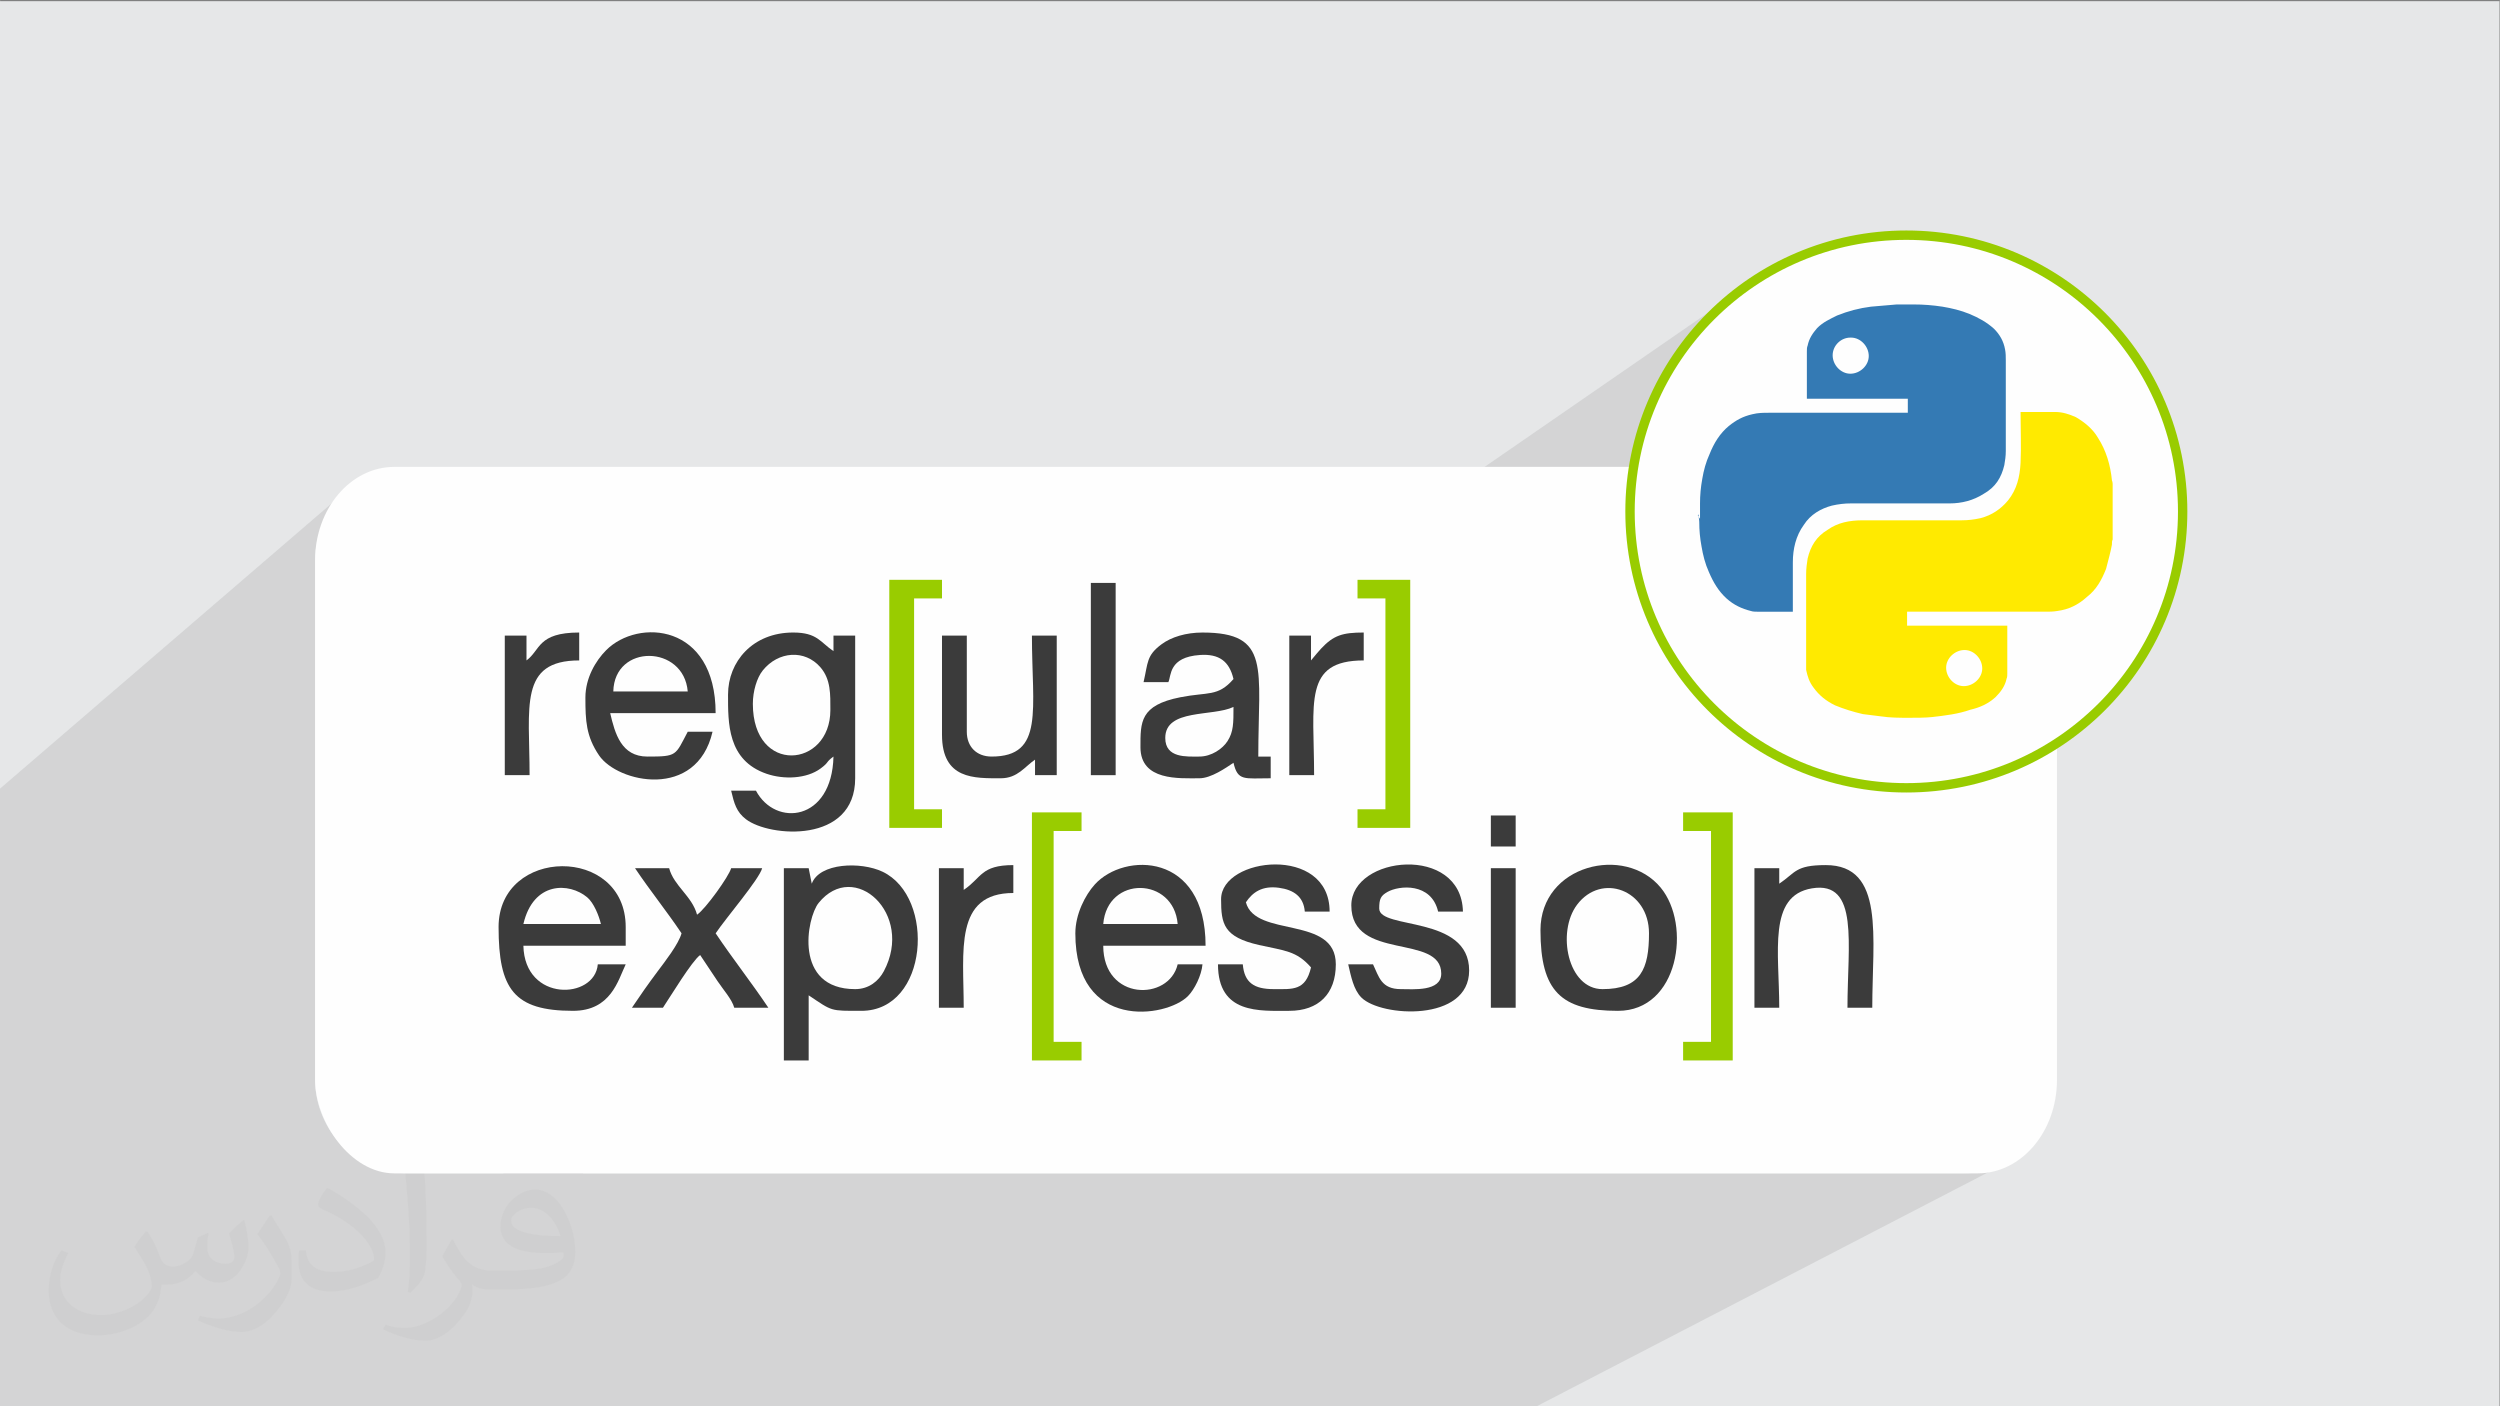
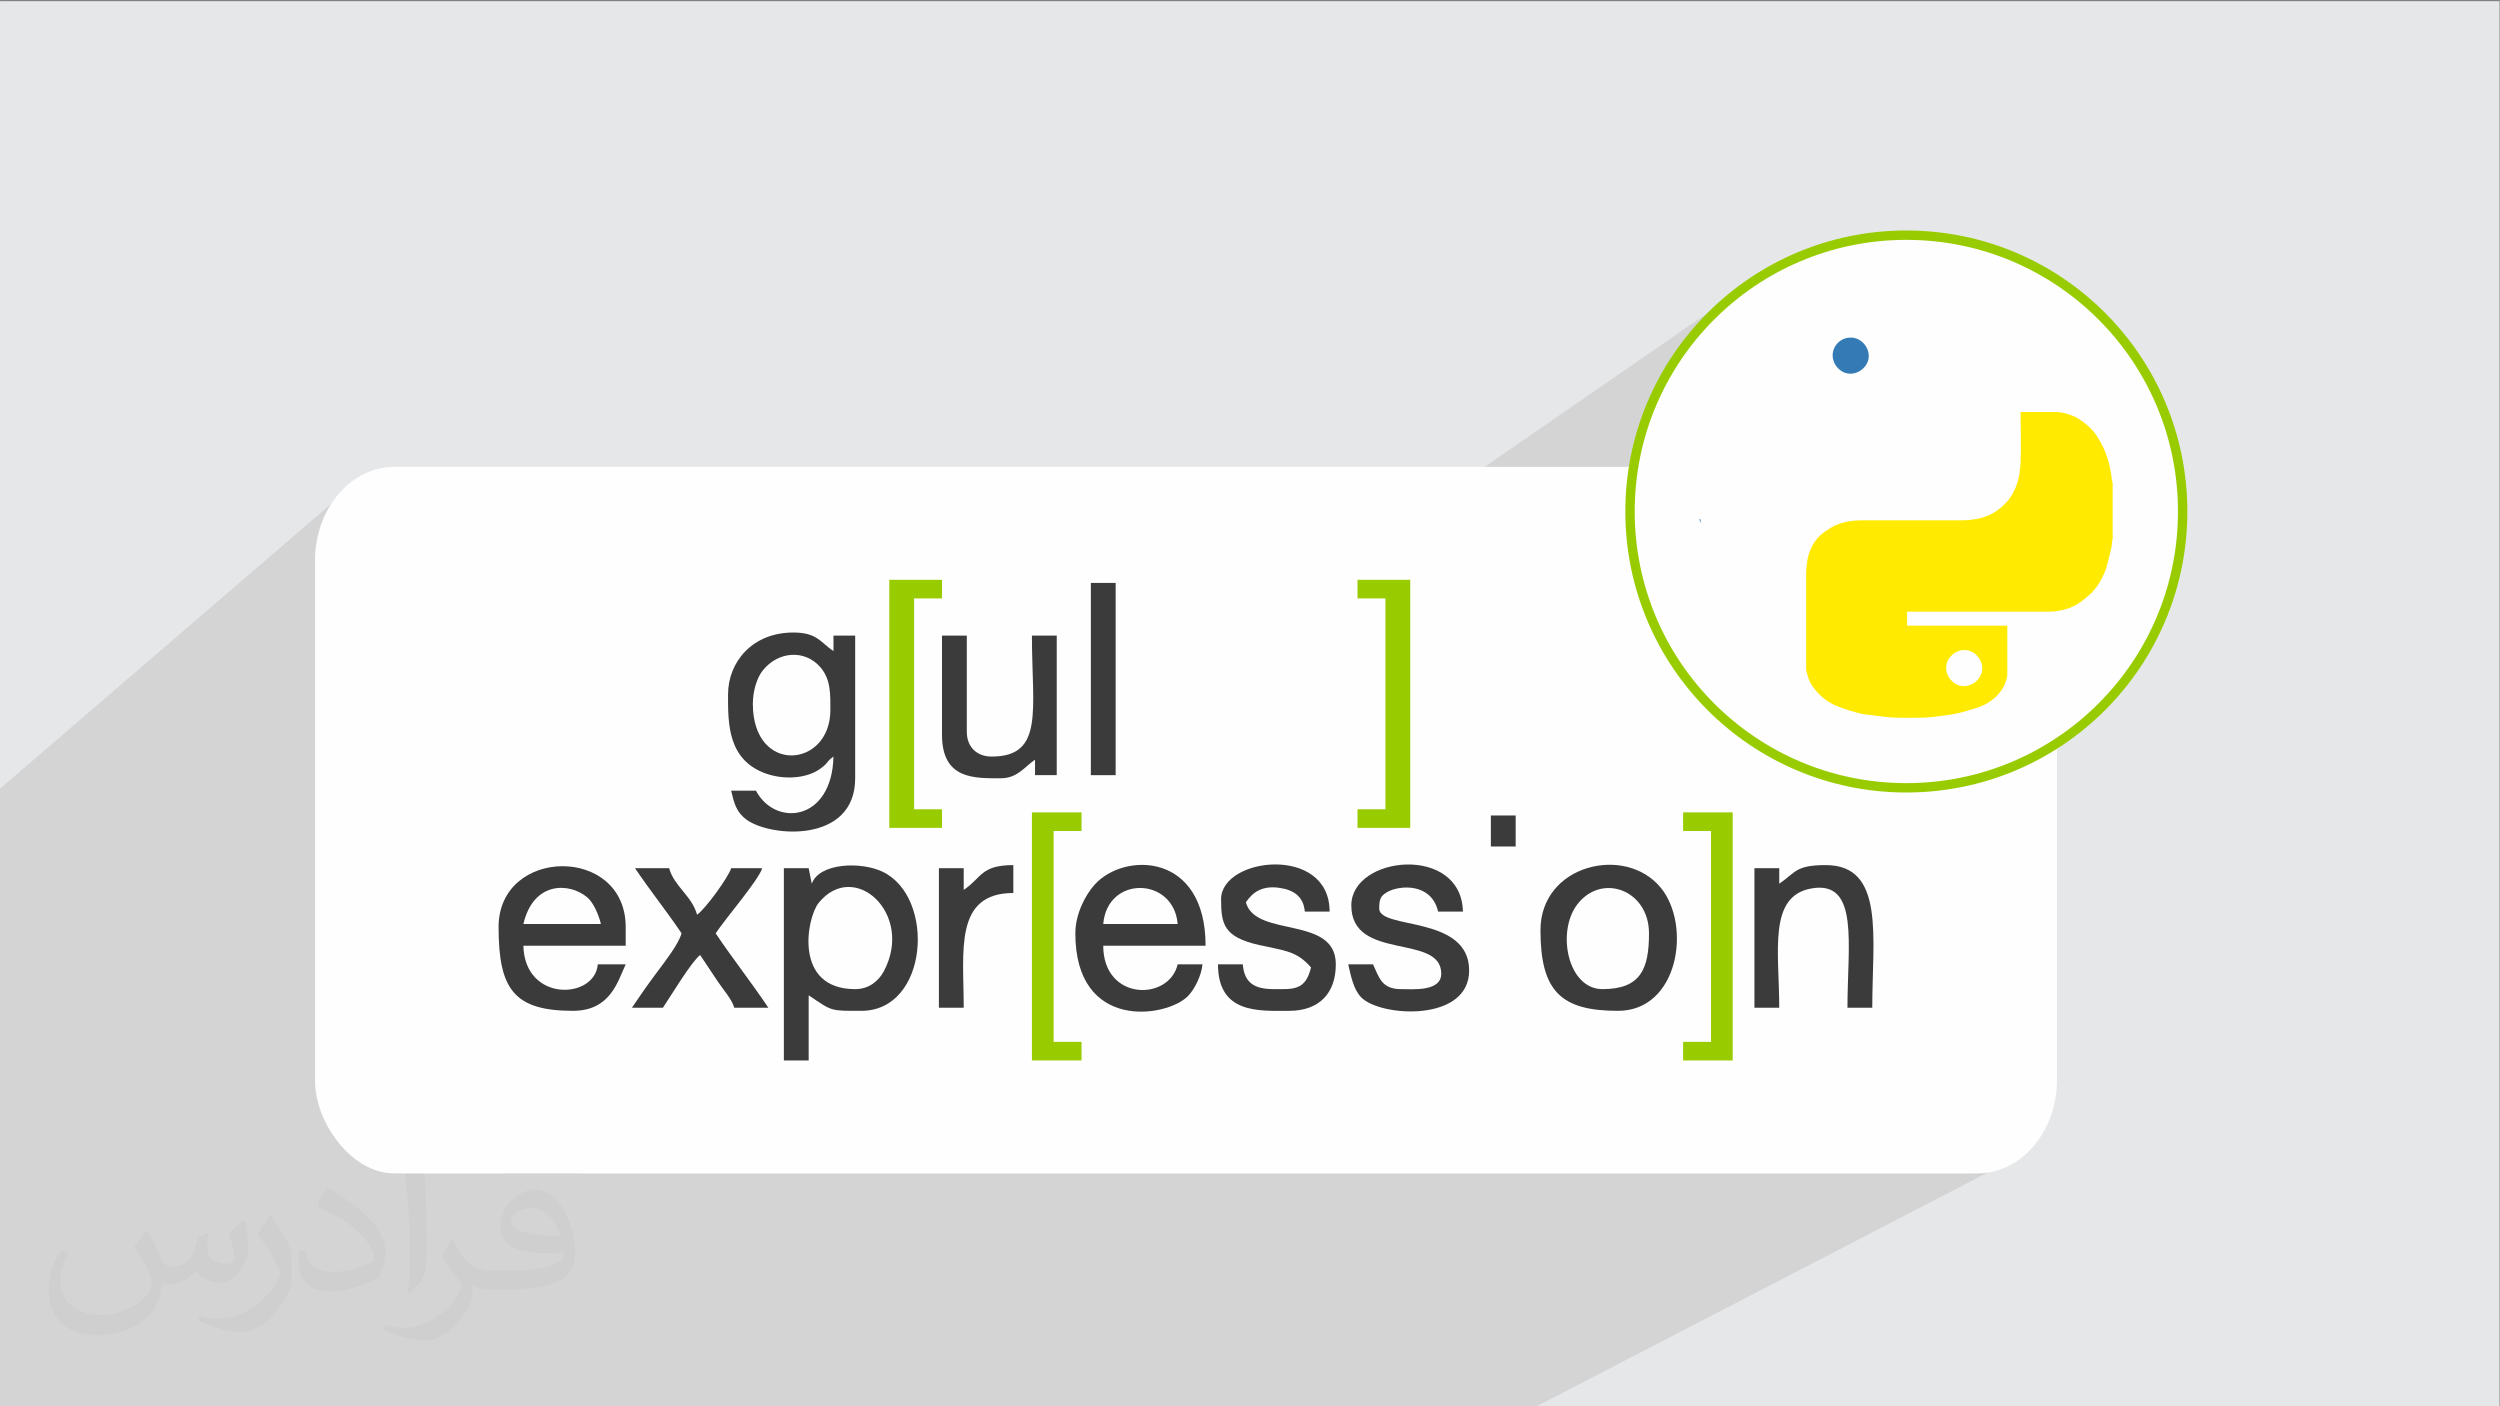
<svg xmlns="http://www.w3.org/2000/svg" xml:space="preserve" width="3.703in" height="2.083in" version="1.1" style="shape-rendering:geometricPrecision; text-rendering:geometricPrecision; image-rendering:optimizeQuality; fill-rule:evenodd; clip-rule:evenodd" viewBox="0 0 3703.33 2083.33">
  <rect x="0" y="0" width="3703.33" height="2083.33" fill="#808080" stroke="none" />
  <defs>
    <style type="text/css">
   
    .str0 {stroke:#99CC00;stroke-width:13.89;stroke-miterlimit:2.613}
    .fil3 {fill:#FEFEFE}
    .fil4 {fill:#3B3B3B}
    .fil5 {fill:#99CC00}
    .fil0 {fill:#E6E7E8}
    .fil7 {fill:#FEFEFE}
    .fil8 {fill:#347AB4;fill-rule:nonzero}
    .fil6 {fill:#FEFEFE;fill-rule:nonzero}
    .fil9 {fill:#FFEA00;fill-rule:nonzero}
    .fil2 {fill:#373435;fill-opacity:0.031}
    .fil1 {fill:#373435;fill-opacity:0.102}
   
  </style>
  </defs>
  <g id="Layer_x0020_1">
    <polygon class="fil0" points="-2.67,1.74 3702.66,1.74 3702.66,2084.93 -2.67,2084.93 " />
    <polygon class="fil1" points="2419.98,691.67 863.35,1738.27 2908.65,1738.27 2915.74,1738.09 2922.75,1737.55 2929.66,1736.67 2936.46,1735.44 2943.15,1733.89 2949.71,1732.02 2956.13,1729.83 2962.42,1727.34 2968.55,1724.56 2974.52,1721.49 2273.23,2084.93 -2.67,2084.93 -2.67,1170.5 517.17,723.4 512.15,727.76 507.33,732.35 502.74,737.17 498.37,742.2 494.25,747.43 490.38,752.87 486.77,758.49 483.43,764.28 480.36,770.26 477.57,776.38 475.09,782.67 472.9,789.09 471.03,795.65 469.48,802.33 468.25,809.14 467.37,816.05 466.83,823.06 466.65,830.15 466.65,1599.78 466.83,1606.88 467.37,1613.89 468.25,1620.8 469.48,1627.6 471.03,1634.28 472.9,1640.84 475.09,1647.27 477.57,1653.55 480.36,1659.68 483.43,1665.65 486.77,1671.45 490.38,1677.07 494.25,1682.5 498.37,1687.74 502.74,1692.77 507.33,1697.59 512.15,1702.18 517.17,1706.54 522.41,1710.66 527.84,1714.53 533.46,1718.15 539.26,1721.49 545.23,1724.56 551.36,1727.34 557.65,1729.83 564.07,1732.02 570.63,1733.89 577.31,1735.44 584.12,1736.67 591.03,1737.55 598.04,1738.09 605.13,1738.27 745.51,1738.27 748.6,1732.54 755.89,1720.31 763.7,1708.44 771.99,1696.94 780.77,1685.82 790.01,1675.09 799.69,1664.78 809.81,1654.89 820.35,1645.44 831.29,1636.44 842.61,1627.92 2585.33,425.15 2571.17,435.8 2557.49,447.04 2544.32,458.85 2531.67,471.22 2519.57,484.11 2508.02,497.52 2497.05,511.42 2486.68,525.8 2476.93,540.64 2467.81,555.92 2459.34,571.61 2451.55,587.71 2444.45,604.19 2438.06,621.04 2432.4,638.22 2427.49,655.74 2423.34,673.56 " />
    <path class="fil2" d="M219.02 1825.24c7,11 12,21 16,32 3,7 5,19 21,19 5,0 11,-1 17,-5 7,-3 12,-9 14,-17l6 -21 15 -7 1 1c-2,8 -2,15 -2,21 0,18 15,24 27,24 7,0 13,-3 13,-10 0,-8 -4,-22 -8,-35 7,-7 14,-14 22,-20l1 1c4,15 6,30 6,40 0,10 -4,20 -8,27 -7,14 -20,25 -36,25 -12,0 -25,-6 -34,-17l-1 0c-9,11 -22,20 -43,20l-7 0c-1,14 -4,24 -9,33 -13,25 -50,42 -85.01,42 -49,0 -73.01,-28 -73.01,-66 0,-23 7,-45 19,-60l10 4c-7,14 -12,27 -12,40 0,35 29,52 61,52 30,0 68.01,-20 75.01,-42 -2,-25 -12,-36 -26,-59 4,-7 10,-15 17,-23l1 0 0 0 2 1 0 0 0 0 0 0 0.02 -0.01 -0.01 0.01 0 0zm563.05 -132.01c10,6 20,14 30,23 -6,8 -12,15 -21,21 -10,-8 -20,-15 -30,-22 7,-8 14,-15 20,-22l1 0 0 0 0 0 0 0zm5 96.01c-17,0 -30,11 -30,19 0,17 33,23 73.01,23 -5,-20 -22,-42 -43,-42l0 0 -0.01 0zm-37 93.01c22,0 41,-1 55,-4 16,-4 30,-12 30,-18 0,-2 0,-3 -1,-5 -9,1 -19,1 -29,1 -29,0 -52,-7 -60,-23 -2,-4 -4,-10 -4,-15 0,-16 7,-32 19,-42 10,-9 21,-14 33,-14 20,0 37,17 48,42 6,14 11,30 11,51 0,14 -4,25 -12,34 -16,15 -45,21 -90.01,21l-20 0 0 0 -5 0c-11,0 -19,-2 -25,-7l-1 0c0,2 1,5 1,7 0,10 -3,23 -10,33 -20,30 -42,43 -60,43 -19,0 -42,-7 -63,-17l4 -7c7,3 16,5 29,5 34,0 78.01,-33 84.01,-64 -1,-3 -3,-6 -7,-10 -10,-12 -16,-22 -22,-32 5,-10 10,-18 14,-25l2 0c14,29 28,46 57,46l4 0 0 0 21 0 0 0 -3 0 0 0 0 0 0 0zm-146.01 31c2,-14 3,-29 3,-43l0 -21c0,-39 -5,-96.01 -9,-133.01 7,-8 17,-17 25,-23l2 1c5,47 7,101.01 7,151.01 0,13 -1,26 -2,35 -1,12 -8,21 -22,35l-3 -1 0 0 -1 -1 0 0 0 0 0 0zm-151.02 -62.01c1,18 10,33 41,33 20,0 36,-5 55,-14 3,-2 5,-3 5,-5 0,-12 -9,-27 -24,-41 -14,-13 -34,-25 -51,-32 -6,-3 -8,-5 -8,-8 0,-5 7,-17 13,-24l2 0c20,11 43,27 60,44 15,16 25,33 25,51 0,13 -4,26 -11,38 -22,11 -46,20 -70.01,20 -29,0 -48,-13 -48,-45 0,-3 0,-9 1,-16l10 0 0 0 0 -1 0 0 0 0 0 0 0 0 0.01 0zm-52 -52l18 29c7,11 13,22 13,41l0 24c0,19 -12,39 -32,60 -15,14 -29,20 -42,20 -19,0 -40,-6 -65,-17l3 -7c8,2 17,4 28,4 35,0 72.01,-26 88.01,-58 2,-4 3,-7 3,-9 0,-4 -2,-8 -4,-11 -9,-17 -19,-33 -30,-47 6,-9 12,-18 18,-27l2 0 0 0 0 -2 0 0 0 0 0 0 0 0 -0.01 0z" />
    <g id="_2210084465376">
      <g>
        <rect class="fil3" x="466.65" y="691.67" width="2580.48" height="1046.6" rx="117.46" ry="138.49" />
        <g>
          <path class="fil4" d="M1115.17 1042.7c0,-18.61 5.88,-38.57 14.75,-49.56 23.02,-28.54 62.26,-31.28 85.35,-4.6 15.57,17.99 14.74,40.38 14.74,63.35 0,86.05 -114.84,96.33 -114.84,-9.19zm-36.75 -13.78c0,41.97 -1.14,97.41 57.17,117.41 25.82,8.85 59.41,7.38 79.95,-7.86 13.39,-9.93 6.81,-8.7 19.07,-17.68 -2.14,96.17 -86.12,104.81 -114.84,50.53l-36.75 0c4.4,18.9 7.81,31.52 21.96,42.35 34.84,26.69 161.79,36.66 161.79,-60.73l0 -211.31 -32.15 0 0 22.97c-19.62,-13.13 -23.85,-27.56 -59.72,-27.56 -59.88,0 -96.47,43.12 -96.47,91.88z" />
          <path class="fil4" d="M1266.76 1465.33c-91.91,0 -71.81,-105.77 -54.16,-127.66 52.64,-65.27 141.91,16.11 96.59,101.19 -7.69,14.44 -22.06,26.47 -42.44,26.47zm-64.31 -156.19l-4.59 -22.97 -36.75 0 0 284.81 36.75 0 0 -96.47c35.8,23.97 31.25,22.97 78.09,22.97 99.54,0 110.37,-168.28 31.48,-206.04 -32.19,-15.41 -93.78,-13.24 -104.98,17.7z" />
-           <path class="fil4" d="M1776.67 1120.8c-18.86,0 -50.53,2.6 -50.53,-27.56 0,-43.79 70.42,-31.23 101.06,-45.94 0,23.96 0.1,36.79 -8.93,50.79 -7.26,11.26 -23.73,22.71 -41.6,22.71zm-82.69 -110.25l36.75 0c4.53,-9.44 0.17,-37.04 46.82,-40.23 28.17,-1.93 43.48,9.18 49.65,35.64 -23.12,26.6 -37.64,18.85 -78.69,26.97 -60.07,11.88 -59.13,36.79 -59.13,74.09 0,50.06 57.43,45.94 87.28,45.94 17.42,0 39.41,-15.52 50.53,-22.97 6.4,27.48 15.94,22.97 55.13,22.97l0 -32.15 -18.38 0c0,-130.95 19.11,-183.75 -82.69,-183.75 -24.36,0 -46.13,6.61 -60.67,17.42 -22.57,16.79 -19.81,26.91 -26.61,56.08z" />
          <path class="fil4" d="M1744.51 1368.86l-110.25 0c6.02,-72.37 104.43,-69.99 110.25,0zm-151.59 13.78c0,145.35 134.75,125.1 166.68,93.18 9.7,-9.7 20.28,-30.66 21.67,-47.24l-36.75 0c-12.75,54.73 -110.25,54.57 -110.25,-27.56l151.59 0c0,-138.78 -120.66,-138.84 -164.17,-90.68 -14.18,15.69 -28.76,43.99 -28.76,72.3z" />
-           <path class="fil4" d="M1018.7 1024.33l-110.25 0c1.59,-71.17 104.49,-69.2 110.25,0zm-151.59 9.19c0,34.24 1.03,57.19 20.18,85.48 27.62,40.79 144.6,66.19 168.16,-34.94l-36.75 0c-18.67,35.29 -15.29,36.75 -59.72,36.75 -38.72,0 -48.07,-34.06 -55.13,-64.31l156.19 0c0,-133 -115.04,-140.71 -162.17,-93.27 -15.57,15.67 -30.76,41.15 -30.76,70.3z" />
          <path class="fil4" d="M890.08 1368.86l-114.84 0c14.78,-63.44 68.02,-61.81 94.6,-39.48 9.51,7.99 17.26,26.69 20.24,39.48zm-151.59 4.59c0,91.89 22.69,124.03 110.25,124.03 56.26,0 66.77,-45.31 78.09,-68.91l-41.35 0c-4.35,52.37 -108.38,56.47 -110.25,-27.56l151.59 0 0 -27.56c0,-121.46 -188.34,-119.11 -188.34,0z" />
          <path class="fil4" d="M2442.76 1382.64c0,52.48 -12.04,82.69 -68.91,82.69 -51.42,0 -68.2,-84.39 -37.71,-124.99 36.06,-48 106.61,-22.14 106.61,42.31zm-160.78 -4.59c0,90.63 30.54,119.44 114.84,119.44 90.01,0 109.2,-126.93 63.19,-182.63 -52.78,-63.89 -178.04,-33.95 -178.04,63.19z" />
          <path class="fil4" d="M1808.83 1332.11c0,36.74 3.75,55.98 56.19,67.84 37.86,8.56 55.48,8.43 77.03,33.22 -8.12,34.85 -27.09,32.15 -55.12,32.15 -29.1,0 -43.67,-9.44 -45.94,-36.75l-36.75 0c0,74.17 61.76,68.91 105.65,68.91 43.32,0 68.91,-25.17 68.91,-68.91 0,-73.04 -118.99,-38.57 -133.22,-91.87 9.96,-14.87 24.02,-24.89 48.88,-21.52 22.24,3.02 36.57,13.28 38.4,35.3l36.75 0c0,-99.33 -160.78,-80.86 -160.78,-18.37z" />
          <path class="fil4" d="M2001.76 1341.3c0,83.35 133.22,41.08 133.22,101.06 0,26.99 -41.67,22.97 -59.72,22.97 -29.33,0 -32.52,-18.37 -41.34,-36.75l-36.75 0c4.15,17.81 7.88,37.62 19.61,49.29 29.05,28.89 159.54,36.56 159.54,-40.1 0,-82.52 -133.22,-60.15 -133.22,-91.87 0,-14.33 2.23,-18.85 12.24,-24.57 17,-9.7 64.89,-14.39 75.04,29.17l36.75 0c-2.23,-99.9 -165.37,-83.14 -165.37,-9.19z" />
          <path class="fil4" d="M2635.7 1309.14l0 -22.97 -36.75 0 0 206.72 36.75 0c0,-83.1 -17.15,-165.92 48.43,-176.86 70.49,-11.76 52.63,83.49 52.63,176.86l36.75 0c0,-103.74 19.26,-211.31 -68.91,-211.31 -45.46,0 -44.46,11.19 -68.91,27.56z" />
          <path class="fil4" d="M1395.39 1088.64c0,66.43 48.3,64.31 87.28,64.31 24.8,0 35.59,-17.56 50.53,-27.56l0 22.97 32.16 0 0 -206.72 -36.75 0c0,109.78 18.69,179.16 -59.72,179.16 -22.22,0 -36.75,-14.53 -36.75,-36.75l0 -142.41 -36.75 0 0 147z" />
          <path class="fil4" d="M1009.52 1382.64c-4.25,15.93 -25.05,42.52 -35.46,56.42 -13.67,18.24 -26.01,35.86 -38.04,53.83l45.94 0c10.93,-16.31 42.77,-69.04 55.13,-78.09 8.76,13.07 16.16,24.22 25.71,38.6 8.27,12.45 21.52,27.13 24.82,39.49l50.53 0c-25.39,-37.92 -52.86,-72.57 -78.09,-110.25 15.09,-22.54 64.52,-80.06 68.91,-96.47l-45.94 0c-3.2,12 -38.07,60.56 -50.53,68.91 -7.35,-27.52 -34.28,-42.47 -41.34,-68.91l-50.53 0c22.56,33.69 46.72,63.34 68.91,96.47z" />
          <polygon class="fil5" points="2010.95,886.52 2052.29,886.52 2052.29,1198.89 2010.95,1198.89 2010.95,1226.45 2089.04,1226.45 2089.04,858.96 2010.95,858.96 " />
          <polygon class="fil5" points="1317.3,1226.45 1395.39,1226.45 1395.39,1198.89 1354.05,1198.89 1354.05,886.52 1395.39,886.52 1395.39,858.96 1317.3,858.96 " />
          <polygon class="fil5" points="2493.29,1231.05 2534.63,1231.05 2534.63,1543.42 2493.29,1543.42 2493.29,1570.98 2566.79,1570.98 2566.79,1203.48 2493.29,1203.48 " />
          <polygon class="fil5" points="1528.61,1570.98 1602.11,1570.98 1602.11,1543.42 1560.76,1543.42 1560.76,1231.05 1602.11,1231.05 1602.11,1203.48 1528.61,1203.48 " />
          <path class="fil4" d="M1427.55 1318.33l0 -32.15 -36.75 0 0 206.72 36.75 0c0,-83.81 -14.61,-169.97 73.5,-169.97l0 -41.34c-48.45,0 -46.76,18.85 -73.5,36.75z" />
-           <path class="fil4" d="M779.83 978.39l0 -36.75 -32.16 0 0 206.72 36.75 0c0,-101.43 -16.25,-169.96 73.5,-169.96l0 -41.35c-61.81,0 -57.2,26.04 -78.09,41.35z" />
-           <path class="fil4" d="M1942.04 978.39l0 -36.75 -32.16 0 0 206.72 36.75 0c0,-107.46 -16.74,-169.96 73.5,-169.96l0 -41.35c-31.21,0 -44.63,4 -63.3,23.99 -3.14,3.37 -3.5,3.9 -6.44,7.33l-8.35 10.02z" />
          <polygon class="fil4" points="1615.89,1148.36 1652.64,1148.36 1652.64,863.55 1615.89,863.55 " />
-           <polygon class="fil4" points="2208.48,1492.89 2245.23,1492.89 2245.23,1286.17 2208.48,1286.17 " />
          <polygon class="fil4" points="2208.48,1254.02 2245.23,1254.02 2245.23,1208.08 2208.48,1208.08 " />
        </g>
      </g>
      <g>
        <path class="fil6" d="M2640.6 800.32l-138.63 0c-15.28,0 -28.38,-12.01 -28.38,-28.39l0 0c0,-15.28 12.01,-28.38 28.38,-28.38l138.63 0c15.28,0 28.39,12.01 28.39,28.38l0 0c0,15.28 -12.01,28.39 -28.39,28.39z" />
        <circle class="fil7 str0" cx="2823.99" cy="757.75" r="409.35" />
-         <path class="fil8" d="M2518.34 768.67c0,-6.55 0,-13.1 0,-20.74 0,-1.09 0,-1.09 0,-2.18 0,-12.01 1.09,-24.02 3.28,-36.02 2.18,-13.1 5.46,-25.11 10.91,-37.12 6.55,-16.37 15.28,-30.57 28.39,-41.48 10.91,-8.73 20.74,-14.19 34.93,-17.46 8.73,-2.18 16.37,-2.18 24.02,-2.18 67.68,0 136.45,0 205.22,0 1.09,0 1.09,0 1.09,0 0,-7.64 0,-13.1 0,-20.74 -50.21,0 -99.33,0 -149.55,0 0,-1.09 0,-1.09 0,-2.19 0,-21.83 0,-43.66 0,-66.58 0,-1.09 0,-1.09 0,-1.09 0,-3.27 0,-6.55 1.09,-8.73 2.18,-10.91 7.64,-18.56 14.19,-26.2 8.73,-8.73 18.56,-13.1 29.47,-18.56 16.37,-6.55 32.75,-10.91 50.22,-13.09 13.1,-1.09 26.2,-2.19 38.2,-3.28 1.09,0 1.09,0 1.09,0 8.73,0 15.28,0 22.92,0 1.09,0 1.09,0 1.09,0 14.19,0 28.38,1.09 42.57,3.28 13.1,2.18 27.3,5.46 40.39,10.91 13.1,5.46 25.11,12.01 36.02,21.83 8.73,8.73 14.19,18.56 16.37,30.57 1.09,5.46 1.09,10.91 1.09,16.37 0,44.76 0,89.51 0,134.27 0,7.64 -1.09,14.19 -2.18,20.74 -4.37,18.56 -13.1,32.75 -30.57,42.57 -15.28,9.83 -32.75,14.19 -50.21,14.19 -48.03,0 -97.15,0 -146.28,0 -9.82,0 -18.56,1.09 -28.38,3.27 -16.37,4.37 -31.66,13.1 -41.48,28.39 -12,16.37 -16.37,36.02 -16.37,55.67 0,24.01 0,48.03 0,72.04 0,1.09 0,1.09 0,1.09 -1.09,0 -1.09,0 -1.09,0 -16.37,0 -34.93,0 -51.31,0 -3.28,0 -6.55,0 -9.82,-1.09 -13.1,-3.28 -25.11,-8.73 -36.02,-18.56 -12.01,-10.91 -19.65,-24.01 -26.2,-39.3 -5.46,-12 -8.73,-25.11 -10.92,-38.2 -2.18,-12.01 -3.27,-22.92 -3.27,-36.02 0,-3.28 -1.09,-6.55 -1.09,-10.92l0 0 -1.09 1.09 1.09 2.19 0 0 2.19 3.28zm222.69 -268.53l0 0c-14.19,0 -26.2,12 -26.2,26.2 0,14.19 12.01,27.29 26.2,27.29 14.19,0 27.29,-12.01 27.29,-26.2 0,-14.19 -12.01,-27.29 -26.2,-27.29l0 0 -1.09 0z" />
+         <path class="fil8" d="M2518.34 768.67l0 0 -1.09 1.09 1.09 2.19 0 0 2.19 3.28zm222.69 -268.53l0 0c-14.19,0 -26.2,12 -26.2,26.2 0,14.19 12.01,27.29 26.2,27.29 14.19,0 27.29,-12.01 27.29,-26.2 0,-14.19 -12.01,-27.29 -26.2,-27.29l0 0 -1.09 0z" />
        <path class="fil9" d="M3129.64 716.27c0,28.38 0,55.67 0,82.96 -1.09,2.18 -1.09,4.37 -1.09,7.64 -2.19,12.01 -5.46,22.92 -8.73,36.02 -6.55,16.37 -14.19,30.57 -28.39,41.48 -13.1,12 -27.29,18.56 -43.67,20.74 -6.55,1.09 -12,1.09 -16.37,1.09 -67.68,0 -136.45,0 -205.22,0 -1.09,0 -1.09,0 -1.09,0 0,7.64 0,13.1 0,20.74 49.12,0 99.33,0 148.46,0 0,1.09 0,1.09 0,1.09 0,22.92 0,46.94 0,69.86 0,2.18 0,5.46 -1.09,7.64 -2.19,10.91 -8.73,19.65 -16.37,27.29 -10.91,9.82 -22.92,15.28 -37.11,18.56 -18.56,6.55 -38.21,8.73 -56.76,10.91 -10.91,1.09 -22.92,1.09 -33.84,1.09 -14.19,0 -28.38,0 -42.57,-2.18 -8.73,-1.09 -16.37,-2.18 -26.2,-3.28 -14.19,-3.27 -28.38,-7.64 -41.48,-13.1 -13.1,-6.55 -22.92,-14.19 -31.66,-26.2 -6.55,-8.73 -8.73,-16.37 -10.92,-26.2 0,-3.28 0,-7.64 0,-10.92 0,-43.67 0,-87.33 0,-130.99 0,-8.73 1.09,-15.28 2.19,-22.92 4.37,-18.56 13.1,-32.75 29.47,-42.57 15.28,-10.91 32.75,-14.19 52.4,-14.19 48.03,0 97.15,0 146.28,0 9.82,0 18.56,-1.09 28.38,-3.28 16.37,-4.37 29.48,-13.1 40.39,-26.2 13.1,-16.37 17.46,-34.93 18.56,-55.67 1.09,-24.01 0,-49.12 0,-73.14 0,-1.09 0,-1.09 0,-2.19 1.09,0 1.09,0 2.19,0 16.37,0 32.75,0 49.12,0 10.91,0 20.74,3.28 30.57,7.64 13.1,7.64 25.11,17.46 32.75,30.57 12.01,18.56 18.56,40.39 20.74,63.31 1.09,2.18 1.09,5.46 1.09,7.64l0 0 0 0 -1.09 -1.09 0 0 1.09 -2.17zm-220.51 300.19l0 0c14.19,0 27.3,-12 27.3,-26.2 0,-14.19 -12.01,-27.29 -26.2,-27.29 -14.19,0 -27.29,12.01 -27.29,26.2 0,14.19 12,27.29 26.2,27.29z" />
      </g>
    </g>
  </g>
</svg>